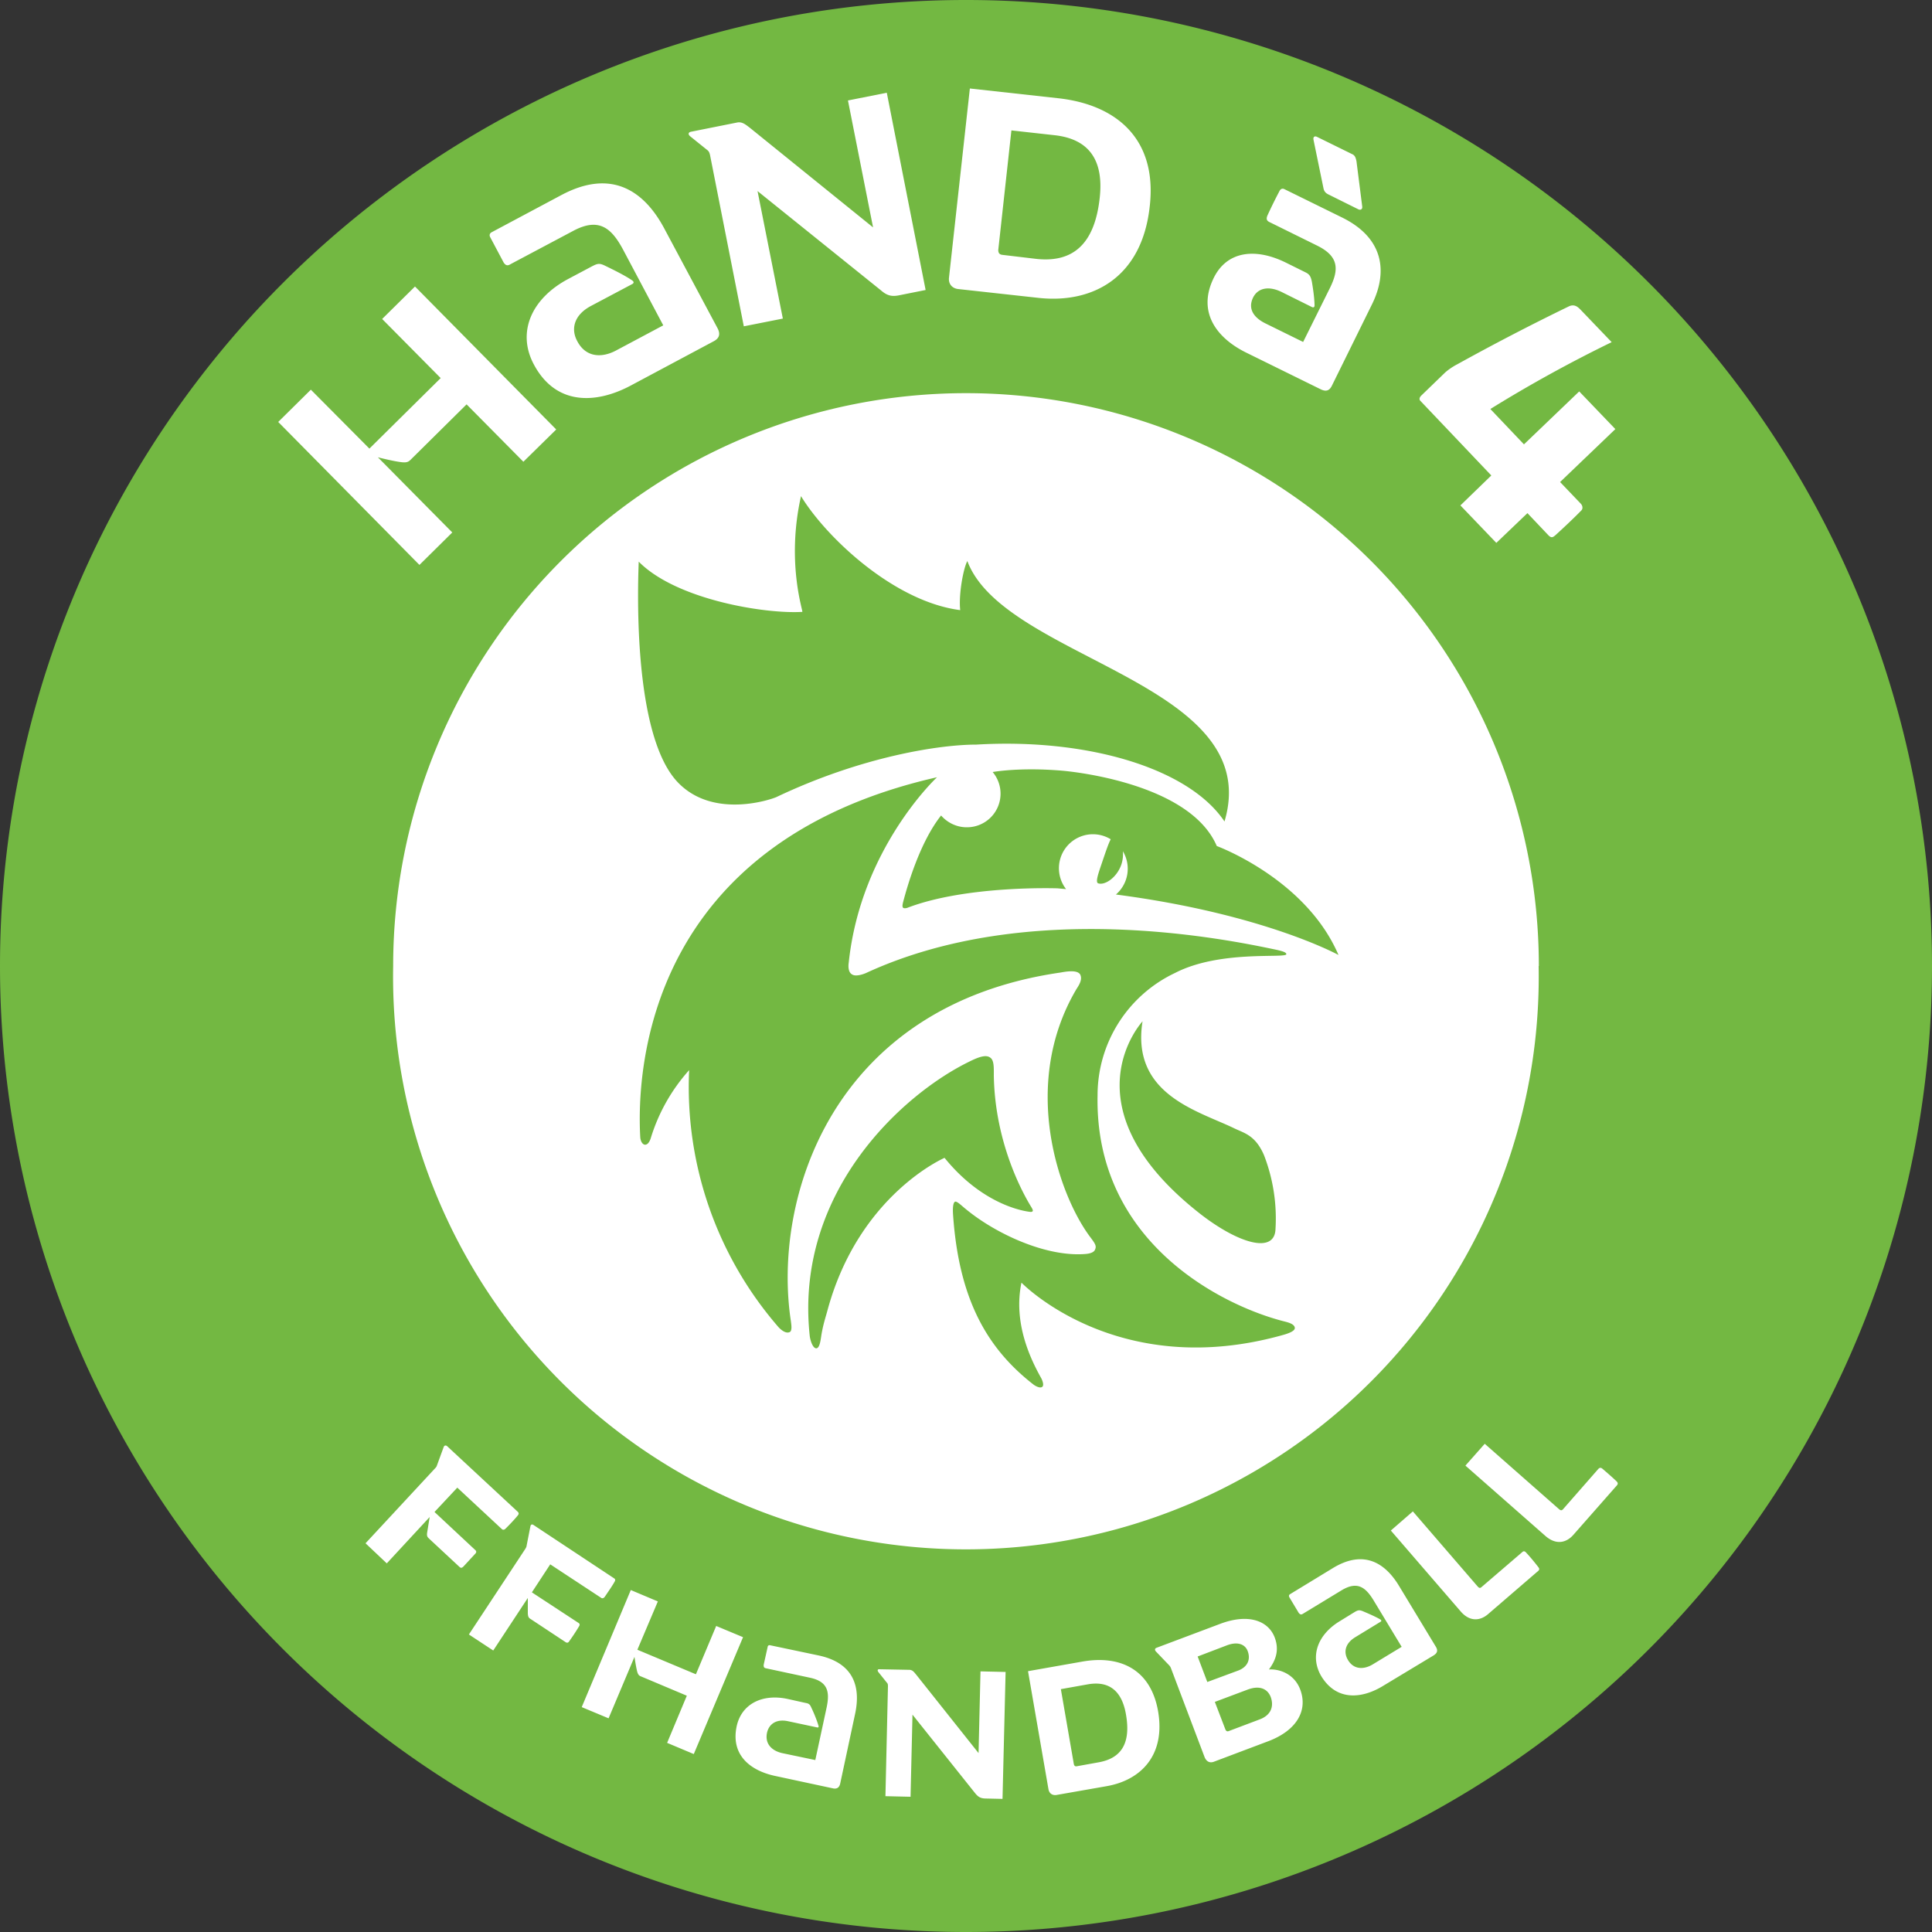
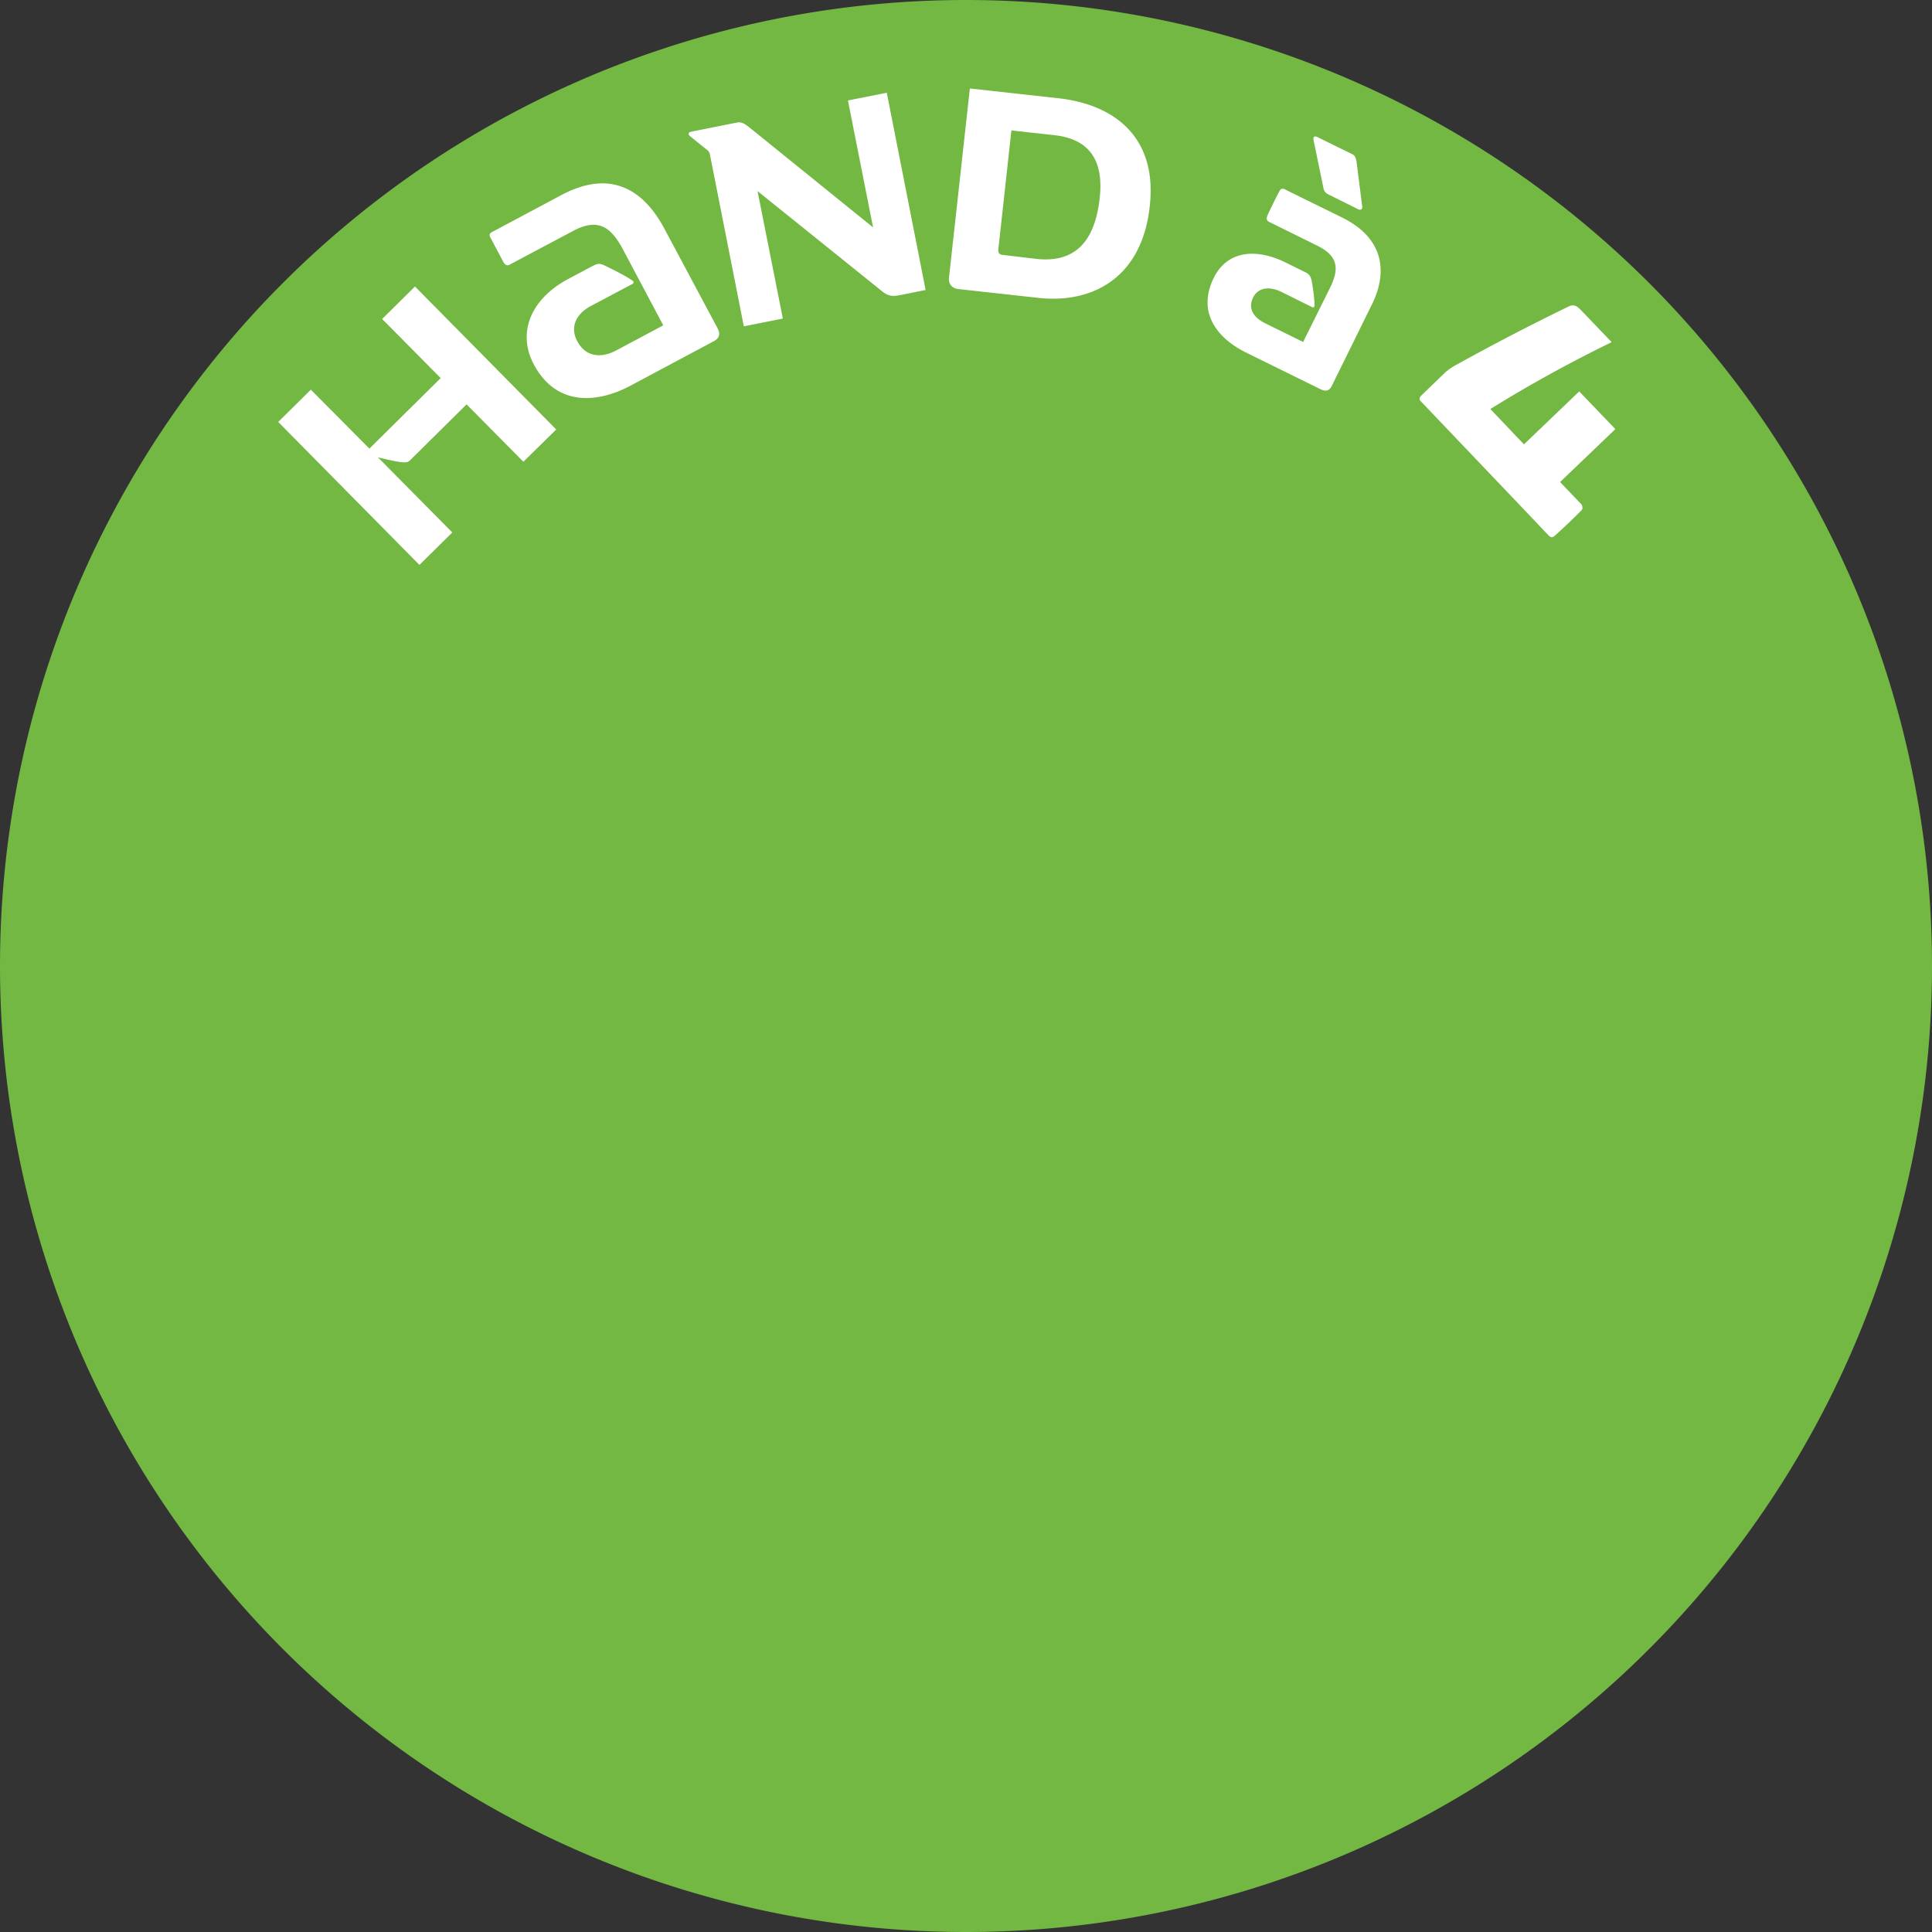
<svg xmlns="http://www.w3.org/2000/svg" width="100" height="100">
  <rect width="100%" height="100%" fill="#333333" stroke="none" />
  <path style="fill:#73b842" d="M100 50A50 50 0 1 1 0 50a50 50 0 0 1 100 0" />
-   <path style="fill:#fff" d="M79.64 50a29.65 29.65 0 1 1-59.29 0 29.65 29.65 0 0 1 59.3 0M80.68 78.1c.11.1.16.08.22.02l1.84-2.1c.05-.05.12-.07.2 0 .21.18.5.43.73.65.12.12.05.18-.03.27l-2.2 2.5c-.36.41-.89.55-1.45.06l-4.14-3.64 1-1.13zm-4.21 4c.1.12.15.1.21.05l2.12-1.82c.05-.05.12-.05.18.02.2.21.44.5.64.76.1.12.03.18-.06.25l-2.53 2.18c-.41.36-.96.42-1.44-.15l-3.6-4.17 1.14-.99zm-9 1.41c-.08.05-.15.1-.25-.03l-.48-.8c-.04-.07-.03-.13.04-.17l2.2-1.34c1.6-.98 2.71-.28 3.43.91l1.9 3.14c.14.22.07.35-.1.46l-2.62 1.58c-1.08.66-2.4.81-3.2-.5-.6-1.02-.2-2.15.96-2.85l.78-.48c.16-.09.23-.11.42-.03.21.09.64.27.89.42.07.04.07.1.02.12l-1.31.8c-.53.32-.62.78-.38 1.18.3.51.83.5 1.28.23l1.5-.91-1.45-2.4c-.42-.69-.85-1.02-1.67-.52zm-4.59 4.58.54 1.41c.04.11.11.13.18.1l1.59-.6c.6-.22.76-.68.58-1.17-.15-.38-.53-.63-1.21-.37zm.63-2.93-1.52.58.5 1.32 1.62-.6c.47-.19.63-.57.47-1-.14-.37-.54-.5-1.07-.3m-.38-1.1c1.49-.57 2.52-.17 2.85.7.25.67.04 1.19-.3 1.65.61-.03 1.33.27 1.62 1.04.41 1.1-.2 2.12-1.64 2.67l-2.81 1.06c-.22.09-.4.01-.5-.23l-1.74-4.6a.43.43 0 0 0-.1-.16l-.68-.71c-.08-.09-.05-.16.03-.19zm-6.28 7.16c1.15-.2 1.7-.94 1.43-2.48-.21-1.23-.88-1.75-1.97-1.56l-1.4.25.67 3.87c.02.1.07.14.16.12zM56.04 86c1.9-.33 3.51.37 3.9 2.56.4 2.3-.9 3.58-2.65 3.89l-2.62.46c-.17.02-.35-.05-.4-.29l-1.06-6.12zM45.96 87.3c0-.1 0-.15-.06-.21l-.44-.55c-.07-.1-.01-.15.05-.14l1.55.03c.18 0 .26.13.37.26l3.22 4.05.1-4.23 1.3.03-.16 6.57-.9-.02c-.25-.01-.37-.09-.53-.29l-3.23-4.05-.1 4.25-1.3-.03zm-6.27-.94c-.1-.02-.18-.03-.16-.2l.2-.9c.01-.09.07-.12.14-.1l2.52.53c1.84.4 2.16 1.67 1.87 3.02l-.77 3.6c-.05.24-.2.3-.4.25l-2.98-.64c-1.25-.27-2.3-1.06-1.98-2.57.25-1.15 1.32-1.7 2.65-1.41l.9.2c.17.03.24.06.32.26.1.2.28.63.36.91.03.08 0 .12-.07.1l-1.5-.32c-.6-.13-.99.14-1.09.6-.12.58.26.93.78 1.05l1.72.36.59-2.74c.16-.78.07-1.32-.86-1.52zm-4.14 1.41-2.35-.99c-.11-.04-.17-.08-.22-.26-.05-.2-.1-.5-.14-.76l-1.34 3.18-1.39-.58 2.54-6.06 1.4.59-1.06 2.5 3.03 1.27 1.05-2.5 1.39.58-2.55 6.05-1.38-.58zm-8.02-5.35L29.94 84c.07.04.08.1.03.18-.15.25-.3.48-.5.76-.06.1-.12.1-.19.06l-1.8-1.19c-.1-.06-.15-.1-.16-.3v-.8l-1.79 2.72-1.26-.83 2.92-4.43c.04-.07.06-.1.07-.18l.19-.97c.02-.13.1-.13.16-.09l4.17 2.76c.07.04.08.1.03.18-.14.25-.32.5-.5.77-.07.1-.15.1-.2.06l-2.63-1.73zm-5.04-4.16 2.11 1.97c.06.05.07.12 0 .19l-.61.66c-.09.09-.14.08-.2.03l-1.58-1.47c-.08-.08-.13-.12-.1-.32l.13-.8-2.22 2.4-1.1-1.04 3.6-3.88c.06-.06.08-.1.1-.16l.34-.93c.04-.12.13-.1.18-.06l3.66 3.4c.06.06.06.12 0 .19-.18.22-.4.45-.63.68-.08.08-.15.07-.2.02L23.67 77zm0 0" />
-   <path style="fill:#73b842" d="M59.15 52.85s-4.15 4.42 3 10c1.98 1.53 3.83 2.06 3.87.76a9.08 9.08 0 0 0-.6-3.83c-.46-1.05-1.04-1.13-1.58-1.4-1.88-.9-5.31-1.76-4.7-5.53m-1.38-6.55c7.66 1 11.52 3.13 11.52 3.13-1.69-3.95-6.3-5.64-6.3-5.64-1.45-3.39-8.01-3.9-8.01-3.9-2.13-.18-3.48.05-3.59.07a1.74 1.74 0 0 1-1.34 2.86c-.53 0-1-.24-1.32-.6l-.01-.01c-1.1 1.39-1.75 3.65-1.98 4.54 0 .03-.05.18.02.24.06.04.18.01.21 0 3.07-1.18 7.78-1.01 7.78-1.01l.44.04a1.76 1.76 0 0 1 2.31-2.58c-.12.23-.26.65-.4 1.06-.2.6-.42 1.16-.25 1.22.35.12.97-.3 1.2-.97.08-.24.1-.48.08-.69a1.76 1.76 0 0 1-.36 2.24M40.2 41.25c4.38-2.08 8.4-2.71 10.34-2.71 5.74-.34 10.99 1.22 12.84 3.98 2.14-7.2-11.4-8.37-13.31-13.48-.2.35-.46 1.72-.37 2.54-3.43-.44-6.95-3.78-8.24-5.9-.76 3.38.09 5.88.07 5.99-1.89.12-6.52-.62-8.47-2.6-.13 3.39.03 9.37 2.04 11.44 1.86 1.92 4.9.84 5.1.74m26.82 27.48c-.02-.2-.33-.28-.57-.34-3.14-.8-9.8-4.06-9.64-11.7a7 7 0 0 1 4.01-6.33c2.32-1.2 5.73-.74 5.76-.97 0-.08-.12-.14-.47-.22-2.55-.54-12.87-2.7-21.3 1.2-.07.03-.5.2-.7.07-.25-.13-.19-.55-.18-.61.62-5.93 4.57-9.6 4.57-9.6-14.98 3.4-15.56 15.12-15.36 18.64.02.24.14.38.25.38.14 0 .24-.16.3-.36a9.36 9.36 0 0 1 1.98-3.5 18.96 18.96 0 0 0 4.64 13.32c.07.07.34.34.56.24.16-.06.07-.49.07-.54-.98-6.35 2.1-16.35 13.94-18.07.23-.04.87-.17 1.03.1.15.3-.13.64-.22.8-2.9 4.97-.86 10.66.74 12.79.24.32.33.45.26.62-.04.15-.22.24-.56.26-2.03.14-4.58-1.06-6.08-2.28-.27-.21-.51-.47-.62-.43-.11.06-.12.38-.1.67.3 4.37 1.75 6.92 4.17 8.8.08.06.35.22.46.1.09-.1-.03-.38-.08-.46-.51-.92-1.45-2.8-1.01-4.92 0 0 4.97 5.15 13.6 2.69.2-.06.56-.18.55-.35m-18.13-8.8c1.7 2.1 3.57 2.68 4.38 2.79.12.02.16 0 .18-.03.02-.03.01-.07-.05-.18-.48-.77-1.9-3.37-1.96-6.83 0-.4.02-.81-.19-.94-.21-.16-.58-.04-1.06.2-3.47 1.68-9.07 6.77-8.28 14.19.02.2.14.65.34.66.19-.01.23-.48.27-.72.1-.58.22-.9.33-1.32 1.64-5.93 6.04-7.82 6.04-7.82" />
-   <path style="fill:#fff" d="m79.06 26.56 1.08 1.14c.15.15.22.13.37 0 .44-.4.97-.9 1.33-1.27.11-.1.07-.26-.01-.35l-1.08-1.13 2.86-2.74-1.87-1.95L78.88 23l-1.74-1.83a70.74 70.74 0 0 1 6.28-3.46l-1.62-1.69c-.13-.13-.31-.3-.6-.16a121.82 121.82 0 0 0-5.78 3c-.2.1-.5.3-.66.46l-1.18 1.14c-.14.13-.12.24-.05.3l3.66 3.85-1.6 1.55 1.86 1.94zm-8.74-15.72c.1.04.2 0 .19-.14l-.3-2.36c-.04-.18-.08-.3-.22-.36l-1.83-.9c-.11-.05-.21 0-.17.17l.51 2.48c.03.16.1.26.27.34zm-3.84-1.05c-.1-.05-.2-.02-.26.11a25 25 0 0 0-.62 1.26c-.1.25.03.3.2.38l2.37 1.17c1.14.56 1.13 1.24.68 2.17l-1.4 2.82-1.93-.95c-.58-.28-.96-.73-.66-1.35.25-.5.81-.61 1.47-.29l1.57.78c.1.05.15 0 .14-.12-.01-.42-.1-.97-.14-1.2-.06-.28-.13-.38-.34-.48l-1.01-.5c-1.59-.78-3.05-.59-3.73.8-.88 1.8.2 3.13 1.68 3.86l3.86 1.9c.25.12.44.1.58-.19l2.08-4.22c.8-1.63.64-3.4-1.55-4.48zM50.2 4.58l-1.08 9.79c-.04.36.2.56.47.59l4.18.46c2.8.3 5.34-1.06 5.74-4.74.4-3.5-1.74-5.28-4.78-5.6zm1.67 8.61c-.14-.02-.2-.1-.2-.25l.68-6.19L54.6 7c1.76.2 2.54 1.28 2.32 3.25-.27 2.45-1.44 3.35-3.28 3.15zm-13.37 3.7 2.02-.4-1.31-6.6 6.39 5.14c.3.26.53.33.91.26l1.4-.28L45.9 4.8l-2.01.4 1.3 6.57-6.37-5.15c-.21-.16-.4-.33-.66-.28l-2.4.48c-.11.02-.18.12-.03.24l.87.7c.1.07.13.16.16.31zm-8.83-4.94c1.33-.71 1.98-.15 2.58.97l2.08 3.92-2.44 1.3c-.75.4-1.57.36-2.01-.48-.35-.64-.16-1.36.7-1.82l2.15-1.14c.09-.05.09-.13-.03-.2-.38-.26-1.04-.58-1.37-.74-.3-.15-.4-.12-.66.01l-1.28.68c-1.9 1.02-2.64 2.76-1.76 4.41 1.15 2.16 3.24 2.04 5.01 1.1l4.27-2.28c.3-.15.41-.36.22-.71l-2.74-5.13c-1.03-1.94-2.72-3.14-5.34-1.74l-3.6 1.92c-.1.05-.14.15-.07.27l.69 1.3c.14.21.26.14.38.07zM27.09 23.9l1.7-1.67-7.31-7.4-1.7 1.68 3.03 3.06-3.69 3.65-3.03-3.05-1.69 1.67 7.31 7.4 1.7-1.68-3.85-3.89c.4.1.88.21 1.2.25.31.04.39-.02.52-.15l2.87-2.84zm0 0" />
+   <path style="fill:#fff" d="m79.06 26.56 1.08 1.14c.15.15.22.13.37 0 .44-.4.97-.9 1.33-1.27.11-.1.07-.26-.01-.35l-1.08-1.13 2.86-2.74-1.87-1.95L78.88 23l-1.74-1.83a70.74 70.74 0 0 1 6.28-3.46l-1.62-1.69c-.13-.13-.31-.3-.6-.16a121.82 121.82 0 0 0-5.78 3c-.2.1-.5.3-.66.46l-1.18 1.14c-.14.13-.12.24-.05.3zm-8.74-15.72c.1.04.2 0 .19-.14l-.3-2.36c-.04-.18-.08-.3-.22-.36l-1.83-.9c-.11-.05-.21 0-.17.17l.51 2.48c.03.16.1.26.27.34zm-3.84-1.05c-.1-.05-.2-.02-.26.11a25 25 0 0 0-.62 1.26c-.1.25.03.3.2.38l2.37 1.17c1.14.56 1.13 1.24.68 2.17l-1.4 2.82-1.93-.95c-.58-.28-.96-.73-.66-1.35.25-.5.81-.61 1.47-.29l1.57.78c.1.05.15 0 .14-.12-.01-.42-.1-.97-.14-1.2-.06-.28-.13-.38-.34-.48l-1.01-.5c-1.59-.78-3.05-.59-3.73.8-.88 1.8.2 3.13 1.68 3.86l3.86 1.9c.25.12.44.1.58-.19l2.08-4.22c.8-1.63.64-3.4-1.55-4.48zM50.2 4.58l-1.08 9.79c-.04.36.2.56.47.59l4.18.46c2.8.3 5.34-1.06 5.74-4.74.4-3.5-1.74-5.28-4.78-5.6zm1.67 8.61c-.14-.02-.2-.1-.2-.25l.68-6.19L54.6 7c1.76.2 2.54 1.28 2.32 3.25-.27 2.45-1.44 3.35-3.28 3.15zm-13.37 3.7 2.02-.4-1.31-6.6 6.39 5.14c.3.26.53.33.91.26l1.4-.28L45.9 4.8l-2.01.4 1.3 6.57-6.37-5.15c-.21-.16-.4-.33-.66-.28l-2.4.48c-.11.02-.18.12-.03.24l.87.7c.1.07.13.16.16.31zm-8.83-4.94c1.33-.71 1.98-.15 2.58.97l2.08 3.92-2.44 1.3c-.75.4-1.57.36-2.01-.48-.35-.64-.16-1.36.7-1.82l2.15-1.14c.09-.05.09-.13-.03-.2-.38-.26-1.04-.58-1.37-.74-.3-.15-.4-.12-.66.01l-1.28.68c-1.9 1.02-2.64 2.76-1.76 4.41 1.15 2.16 3.24 2.04 5.01 1.1l4.27-2.28c.3-.15.41-.36.22-.71l-2.74-5.13c-1.03-1.94-2.72-3.14-5.34-1.74l-3.6 1.92c-.1.05-.14.15-.07.27l.69 1.3c.14.21.26.14.38.07zM27.09 23.9l1.7-1.67-7.31-7.4-1.7 1.68 3.03 3.06-3.69 3.65-3.03-3.05-1.69 1.67 7.31 7.4 1.7-1.68-3.85-3.89c.4.1.88.21 1.2.25.31.04.39-.02.52-.15l2.87-2.84zm0 0" />
</svg>